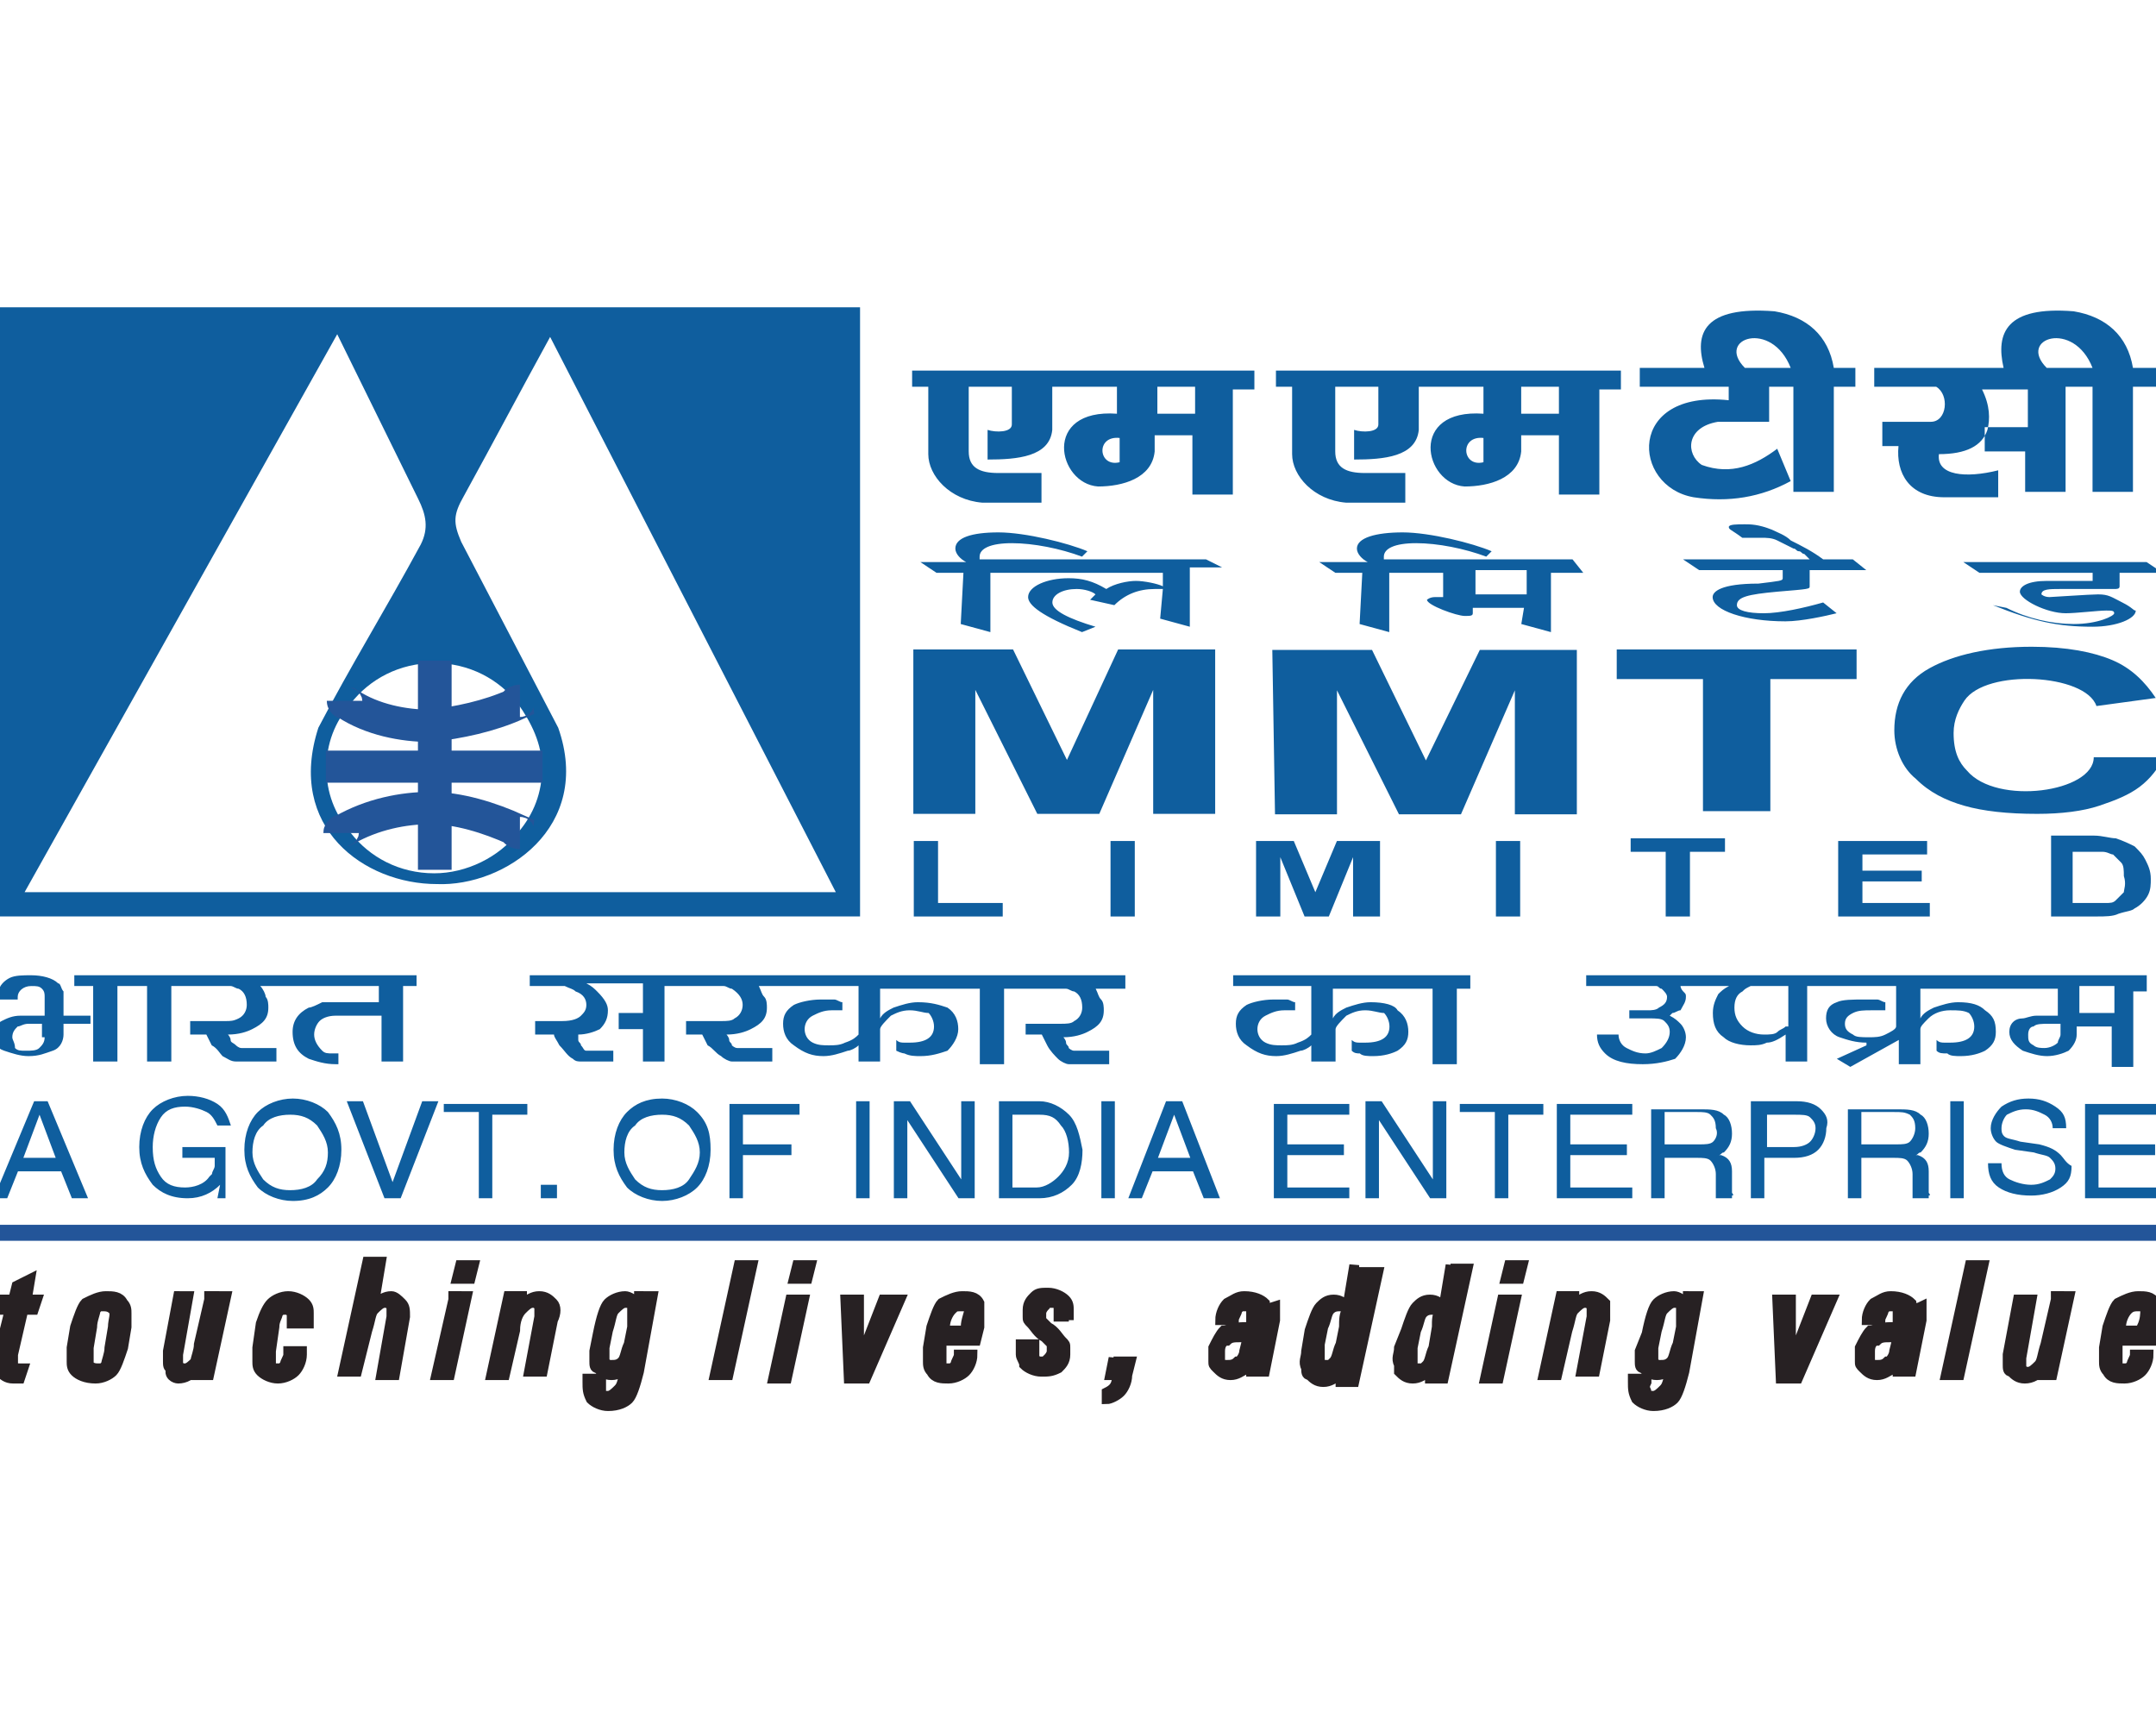
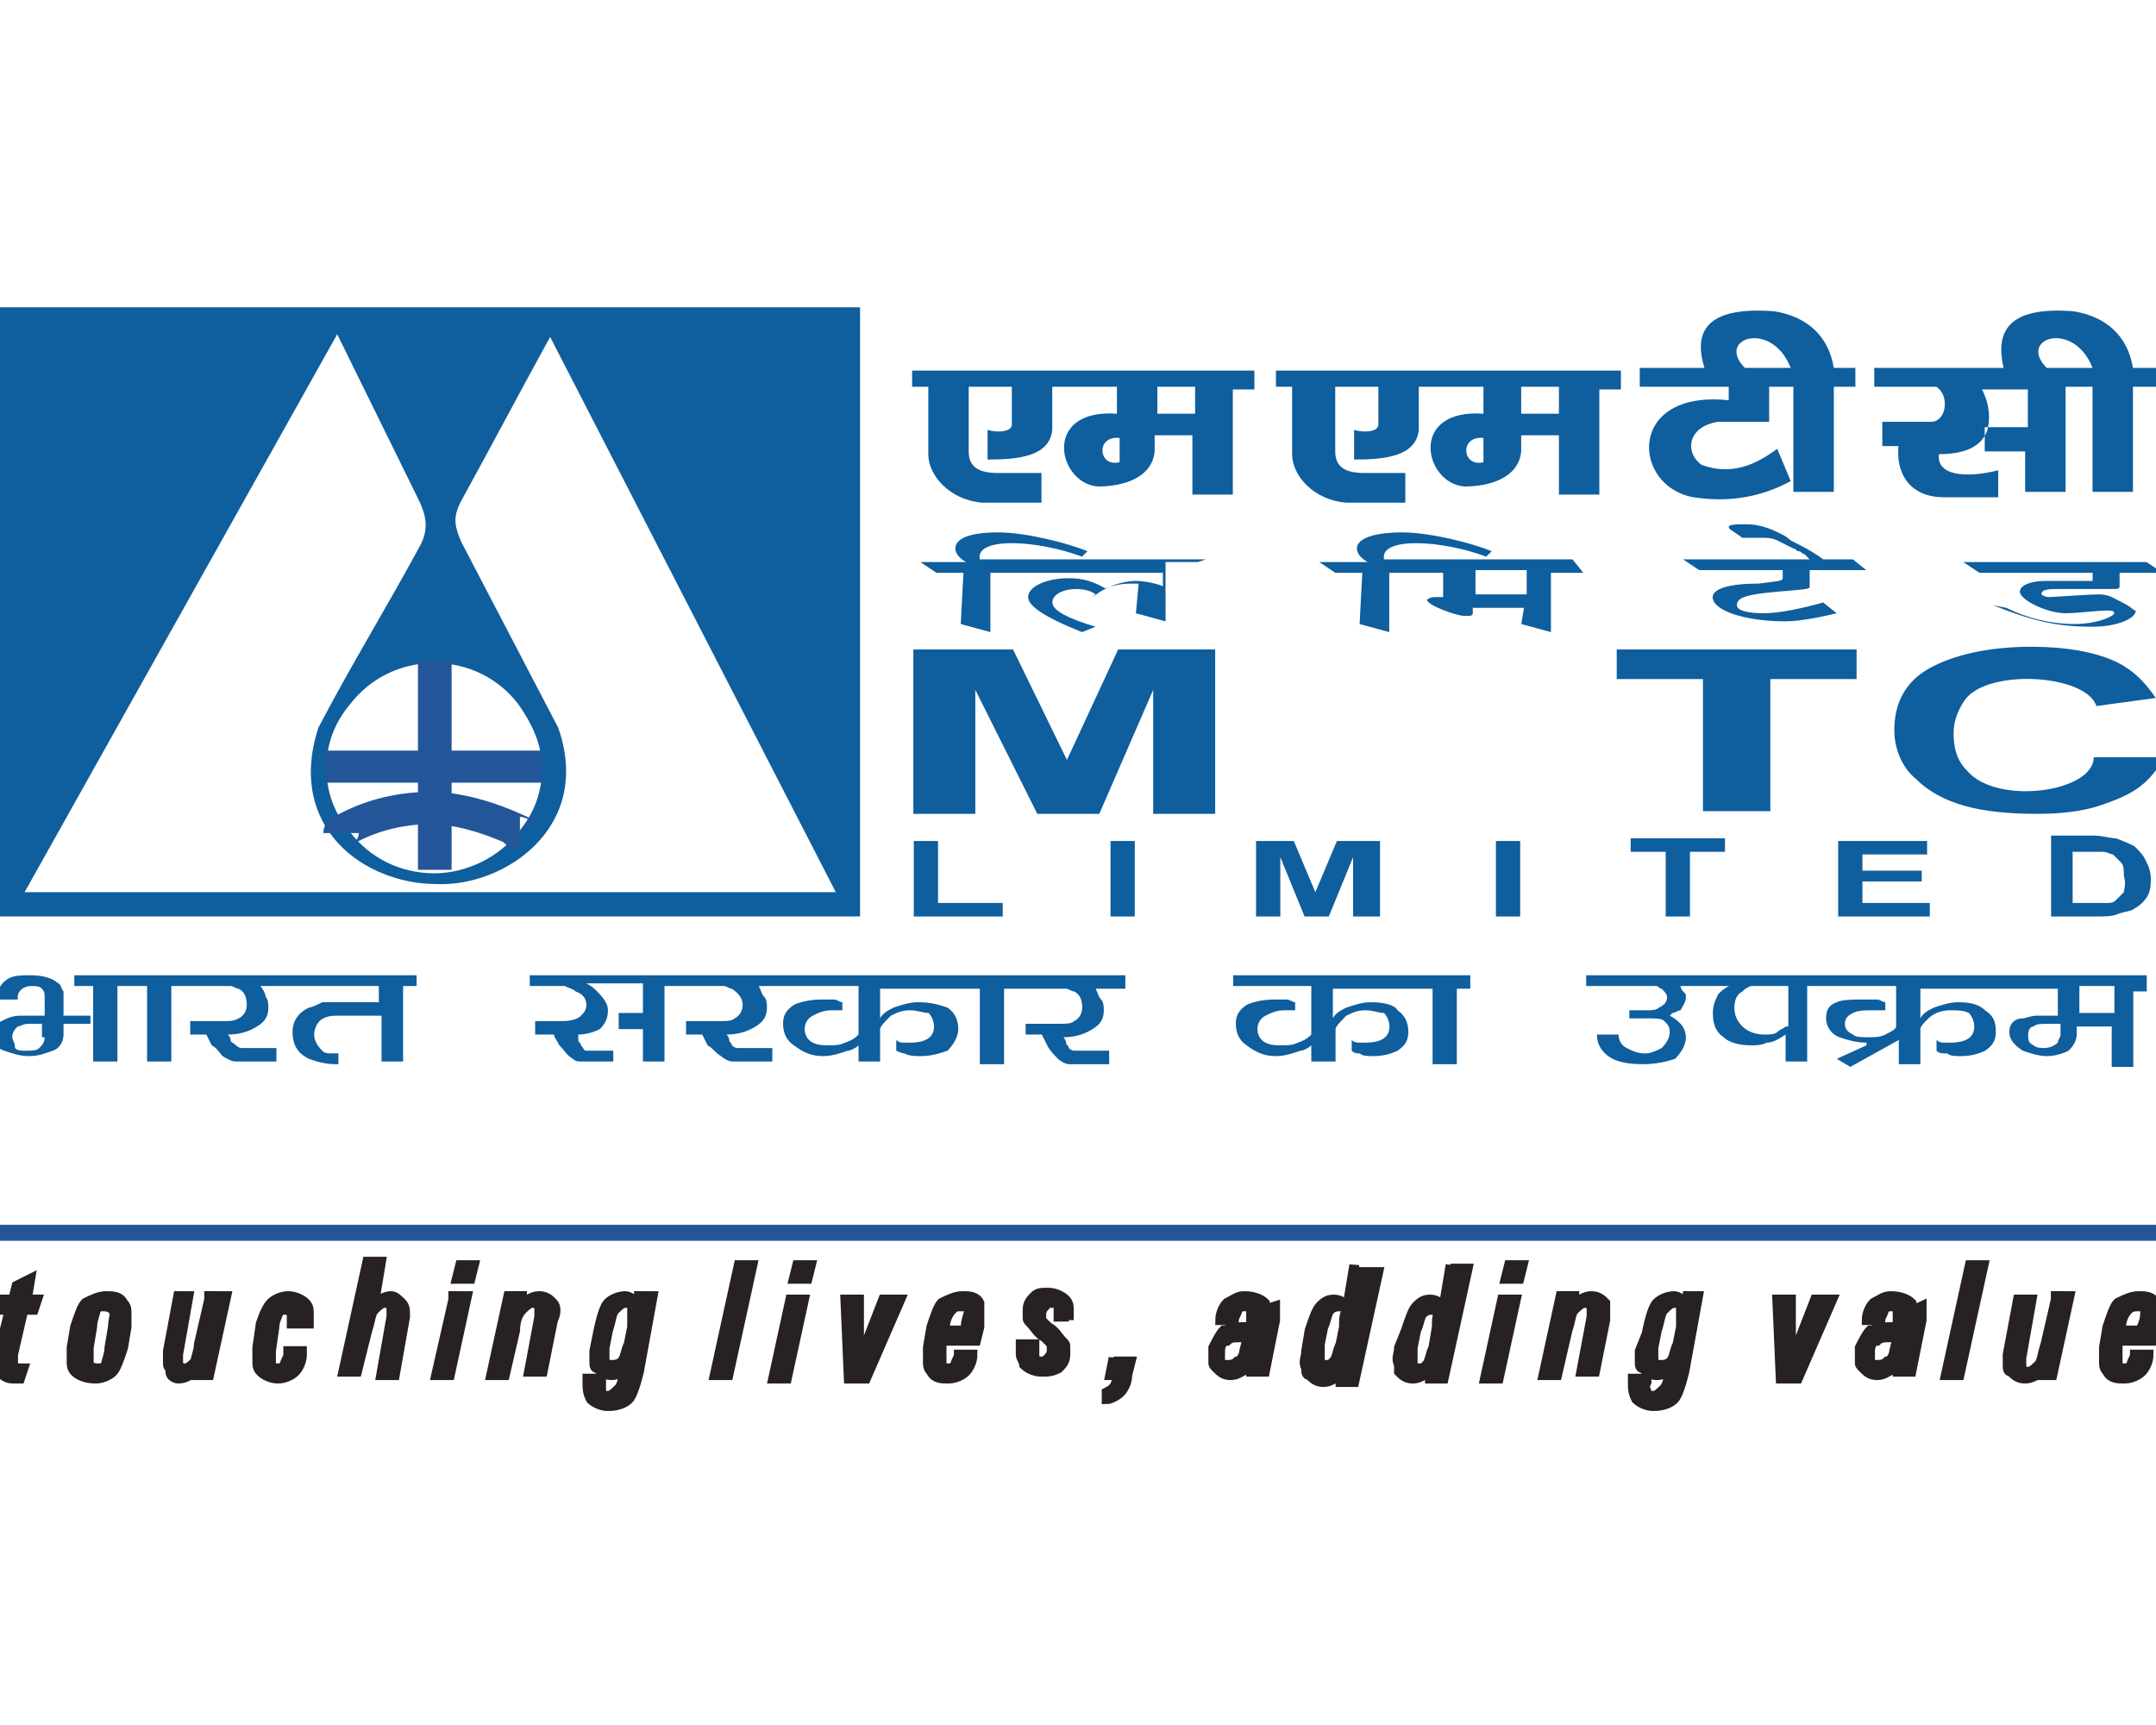
<svg xmlns="http://www.w3.org/2000/svg" version="1.1" id="Layer_1" x="0px" y="0px" width="100px" height="80px" viewBox="0 0 100 80" style="enable-background:new 0 0 100 80;" xml:space="preserve">
  <style type="text/css">
	.st0{fill-rule:evenodd;clip-rule:evenodd;fill:#0F5E9E;}
	.st1{fill:#0F5E9E;}
	.st2{fill:none;stroke:#235599;stroke-width:0.465;stroke-miterlimit:2.613;}
	.st3{fill:none;stroke:#235599;stroke-width:0.979;stroke-miterlimit:2.613;}
	.st4{fill:none;stroke:#235599;stroke-width:1.033;stroke-miterlimit:2.613;}
	.st5{fill:none;stroke:#235599;stroke-width:0.971;stroke-miterlimit:2.613;}
	.st6{fill:#272123;stroke:#272123;stroke-width:0.284;stroke-miterlimit:4.168;}
</style>
  <g id="g10" transform="matrix(1.25,0,0,-1.25,-1.395,89.518)">
    <g id="g12" transform="translate(0,774)">
	</g>
    <g id="g84" transform="translate(-0.093,774)">
	</g>
    <g id="g506" transform="translate(98.506,242.899)">
	</g>
    <g id="g532" transform="translate(198.508,388.943)">
	</g>
    <g id="g562" transform="translate(236.133,402.062)">
	</g>
    <g id="g592" transform="translate(81.289,288.226)">
	</g>
    <g id="g618" transform="translate(203.707,449.836)">
	</g>
    <g id="g644" transform="translate(251.593,471.141)">
	</g>
    <g id="g670" transform="translate(305.805,491.497)">
	</g>
    <g id="g696" transform="translate(67.41,325.794)">
	</g>
    <g id="g722" transform="translate(207.408,502.287)">
	</g>
    <g id="g748" transform="translate(263.946,532.799)">
	</g>
    <g id="g774" transform="translate(327.065,560.32)">
	</g>
    <g id="g834" transform="translate(374.628,525.321)">
	</g>
    <g id="g956" transform="translate(7.673,25.431)">
      <path id="path958" class="st0" d="M-3.8,10V9.6h0.7l0-2.8h0.9v2.8l0.4,0v0h0.7l0-2.8h0.9v2.8l0.5,0H2c0.1,0,0.2-0.1,0.3-0.1    c0.2-0.1,0.3-0.3,0.3-0.6c0-0.2-0.1-0.4-0.3-0.5C2.1,8.3,2,8.3,1.8,8.3H0.5V7.8l0.6,0c0,0,0.1-0.2,0.2-0.4C1.5,7.3,1.6,7.1,1.7,7    C1.9,6.9,2,6.8,2.2,6.8c0.1,0,0.2,0,0.3,0h1.2v0.5h-1c-0.1,0-0.2,0-0.3,0c-0.1,0-0.2,0.1-0.2,0.1C2.1,7.5,2,7.5,2,7.6    c0,0.1-0.1,0.2-0.1,0.2c0.4,0,0.7,0.1,0.9,0.2c0.4,0.2,0.6,0.4,0.6,0.8c0,0.1,0,0.3-0.1,0.4C3.3,9.3,3.2,9.5,3.1,9.6l0.9,0v0h3.5    l0-0.6H5.4C5.2,8.9,5,8.8,4.9,8.8C4.5,8.6,4.3,8.3,4.3,7.9c0-0.5,0.2-0.8,0.6-1c0.3-0.1,0.6-0.2,1-0.2l0.1,0v0.4H5.8    c-0.2,0-0.3,0-0.4,0.1C5.2,7.4,5.1,7.6,5.1,7.8c0,0.2,0.1,0.4,0.2,0.5c0.1,0.1,0.3,0.2,0.6,0.2h1.7l0-1.7h0.8v2.8l0.5,0V10H-3.8z     M35.2,10H13.1V9.6h1.3c0.2-0.1,0.3-0.1,0.4-0.2c0.3-0.1,0.4-0.3,0.4-0.5c0-0.2-0.1-0.3-0.2-0.4c-0.1-0.1-0.3-0.2-0.7-0.2h-1V7.8    l0.7,0c0-0.1,0.1-0.2,0.2-0.4c0.2-0.2,0.3-0.4,0.5-0.5c0.1-0.1,0.2-0.1,0.3-0.1c0.1,0,0.2,0,0.3,0h0.9v0.4h-0.8    c-0.1,0-0.1,0-0.2,0c-0.1,0-0.1,0.1-0.2,0.2c0,0.1-0.1,0.1-0.1,0.2c0,0.1,0,0.2,0,0.2c0.3,0,0.6,0.1,0.8,0.2    C15.9,8.2,16,8.4,16,8.7c0,0.2-0.1,0.4-0.4,0.7c-0.1,0.1-0.2,0.2-0.4,0.3h2.1l0-1.1h-0.9V8h0.9l0-1.2h0.8v2.8l0.4,0v0h1.8    c0.1,0,0.2-0.1,0.3-0.1C20.9,9.3,21,9.1,21,8.9c0-0.2-0.1-0.4-0.3-0.5c-0.1-0.1-0.3-0.1-0.5-0.1h-1.3V7.8l0.6,0    c0,0,0.1-0.2,0.2-0.4C19.9,7.3,20,7.1,20.2,7c0.1-0.1,0.3-0.2,0.4-0.2c0.1,0,0.2,0,0.3,0h1.2v0.5h-1c-0.1,0-0.2,0-0.3,0    c-0.1,0-0.2,0.1-0.2,0.1c0,0.1-0.1,0.1-0.1,0.2c0,0.1-0.1,0.2-0.1,0.2c0.4,0,0.7,0.1,0.9,0.2c0.4,0.2,0.6,0.4,0.6,0.8    c0,0.1,0,0.3-0.1,0.4c-0.1,0.1-0.1,0.2-0.2,0.4l0.8,0v0l2.9,0V7.8c-0.1-0.1-0.2-0.2-0.5-0.3c-0.2-0.1-0.4-0.1-0.6-0.1    c-0.2,0-0.4,0-0.6,0.1c-0.2,0.1-0.3,0.3-0.3,0.5c0,0.2,0.1,0.4,0.3,0.5c0.2,0.1,0.4,0.2,0.7,0.2c0.1,0,0.2,0,0.2,0    c0.1,0,0.1,0,0.2,0v0.3c-0.1,0-0.2,0.1-0.3,0.1c-0.2,0-0.3,0-0.5,0c-0.4,0-0.8-0.1-1-0.2c-0.3-0.2-0.4-0.4-0.4-0.7    c0-0.3,0.1-0.6,0.4-0.8C23.3,7.1,23.6,7,24,7c0.3,0,0.6,0.1,0.9,0.2c0.1,0,0.3,0.1,0.4,0.2V6.8h0.8V8c0,0.1,0.2,0.3,0.4,0.5    c0.2,0.1,0.4,0.2,0.7,0.2c0.3,0,0.5-0.1,0.7-0.1c0.1-0.1,0.2-0.3,0.2-0.5c0-0.4-0.3-0.6-0.9-0.6c-0.1,0-0.1,0-0.2,0    c-0.1,0-0.2,0-0.3,0.1V7.2C26.9,7.1,27,7.1,27,7.1C27.2,7,27.4,7,27.6,7c0.4,0,0.7,0.1,1,0.2C28.8,7.4,29,7.7,29,8    c0,0.3-0.1,0.6-0.4,0.8C28.3,8.9,28,9,27.5,9c-0.3,0-0.6-0.1-0.9-0.2c-0.2-0.1-0.4-0.2-0.5-0.4v1.1l3,0v0h0.7l0-2.8h0.9v2.8l0.5,0    H33c0.1,0,0.2-0.1,0.3-0.1c0.2-0.1,0.3-0.3,0.3-0.6c0-0.2-0.1-0.4-0.3-0.5c-0.1-0.1-0.3-0.1-0.5-0.1h-1.3V7.8l0.6,0    c0,0,0.1-0.2,0.2-0.4c0.1-0.2,0.3-0.4,0.4-0.5c0.1-0.1,0.3-0.2,0.4-0.2c0.1,0,0.2,0,0.3,0h1.2v0.5h-1c-0.1,0-0.2,0-0.3,0    c-0.1,0-0.2,0.1-0.2,0.1c0,0.1-0.1,0.1-0.1,0.2c0,0.1-0.1,0.2-0.1,0.2c0.4,0,0.7,0.1,0.9,0.2c0.4,0.2,0.6,0.4,0.6,0.8    c0,0.1,0,0.3-0.1,0.4c-0.1,0.1-0.1,0.2-0.2,0.4l1.1,0V10z M39.2,10V9.6l2.9,0V7.8c-0.1-0.1-0.2-0.2-0.5-0.3    c-0.2-0.1-0.4-0.1-0.6-0.1c-0.2,0-0.4,0-0.6,0.1c-0.2,0.1-0.3,0.3-0.3,0.5c0,0.2,0.1,0.4,0.3,0.5c0.2,0.1,0.4,0.2,0.7,0.2    c0.1,0,0.2,0,0.2,0c0.1,0,0.1,0,0.2,0v0.3c-0.1,0-0.2,0.1-0.3,0.1c-0.2,0-0.3,0-0.5,0c-0.4,0-0.8-0.1-1-0.2    c-0.3-0.2-0.4-0.4-0.4-0.7c0-0.3,0.1-0.6,0.4-0.8C40.1,7.1,40.4,7,40.8,7c0.3,0,0.6,0.1,0.9,0.2c0.1,0,0.3,0.1,0.4,0.2V6.8H43V8    c0,0.1,0.2,0.3,0.4,0.5c0.2,0.1,0.4,0.2,0.7,0.2c0.3,0,0.5-0.1,0.7-0.1c0.1-0.1,0.2-0.3,0.2-0.5c0-0.4-0.3-0.6-0.9-0.6    c-0.1,0-0.1,0-0.2,0c-0.1,0-0.2,0-0.3,0.1V7.2c0.1-0.1,0.2-0.1,0.3-0.1C44,7,44.2,7,44.4,7c0.4,0,0.7,0.1,0.9,0.2    c0.3,0.2,0.4,0.4,0.4,0.7c0,0.3-0.1,0.6-0.4,0.8C45.2,8.9,44.8,9,44.3,9c-0.3,0-0.6-0.1-0.9-0.2c-0.2-0.1-0.4-0.2-0.5-0.4v1.1l3,0    v0h0.7l0-2.8h0.9v2.8l0.5,0V10H39.2z M52.3,10V9.6h2.6c0.1,0,0.1-0.1,0.2-0.1c0.1-0.1,0.2-0.2,0.2-0.3c0-0.2-0.1-0.3-0.3-0.4    c-0.1-0.1-0.3-0.1-0.4-0.1h-0.7V8.4h0.7c0.3,0,0.5,0,0.6-0.1c0.1-0.1,0.2-0.2,0.2-0.4c0-0.2-0.1-0.4-0.3-0.6    c-0.2-0.1-0.4-0.2-0.6-0.2c-0.3,0-0.5,0.1-0.7,0.2c-0.2,0.1-0.3,0.3-0.3,0.5h-0.8c0-0.3,0.1-0.5,0.3-0.7c0.3-0.3,0.8-0.4,1.4-0.4    c0.5,0,0.9,0.1,1.2,0.2C55.8,7.1,56,7.4,56,7.7c0,0.2-0.1,0.4-0.2,0.5c-0.1,0.1-0.2,0.2-0.4,0.3l0.1,0.1c0.1,0,0.2,0.1,0.3,0.1    C55.9,8.9,56,9,56,9.2c0,0.1,0,0.1-0.1,0.2c0,0-0.1,0.1-0.1,0.2l0.9,0v0h0.9c-0.2-0.1-0.3-0.2-0.4-0.3C57.1,9.1,57,8.9,57,8.6    c0-0.4,0.1-0.7,0.4-0.9c0.2-0.2,0.6-0.3,1-0.3c0.2,0,0.4,0,0.6,0.1c0.2,0,0.4,0.1,0.7,0.3v-1h0.8v2.8l0.4,0v0l2.9,0V8.1    c0-0.1-0.2-0.2-0.4-0.3c-0.2-0.1-0.4-0.1-0.6-0.1c-0.3,0-0.5,0-0.6,0.1c-0.2,0.1-0.3,0.2-0.3,0.4c0,0.2,0.1,0.3,0.3,0.4    s0.4,0.1,0.7,0.1c0.1,0,0.2,0,0.3,0c0.1,0,0.1,0,0.2,0V9c-0.1,0-0.2,0.1-0.3,0.1c-0.2,0-0.3,0-0.5,0c-0.4,0-0.8,0-1-0.1    c-0.3-0.1-0.4-0.3-0.4-0.6c0-0.3,0.2-0.6,0.5-0.7c0.3-0.1,0.6-0.2,1-0.2l0-0.1l-1.1-0.5l0.5-0.3l1.8,1V6.7h0.8V8    c0,0.1,0.1,0.2,0.3,0.4c0.2,0.2,0.5,0.3,0.8,0.3c0.3,0,0.5,0,0.7-0.1c0.1-0.1,0.2-0.3,0.2-0.5c0-0.4-0.3-0.6-0.9-0.6    c0,0-0.1,0-0.2,0c-0.1,0-0.2,0-0.3,0.1V7.2c0.1-0.1,0.2-0.1,0.4-0.1C65.8,7,66,7,66.2,7c0.4,0,0.7,0.1,0.9,0.2    c0.3,0.2,0.4,0.4,0.4,0.7c0,0.4-0.1,0.6-0.4,0.8C66.9,8.9,66.6,9,66.1,9c-0.3,0-0.6-0.1-0.9-0.2c-0.2-0.1-0.4-0.2-0.5-0.4v1.1    l3.2,0h1.9l0-1H69c-0.2,0-0.4-0.1-0.5-0.1C68.2,8.4,68,8.2,68,7.9c0-0.3,0.2-0.5,0.5-0.7c0.3-0.1,0.6-0.2,0.9-0.2    c0.3,0,0.6,0.1,0.8,0.2c0.2,0.2,0.3,0.4,0.3,0.6l0,0.3h1.3l0-1.5h0.8v2.8l0.5,0V10H52.3z M59.7,8.1C59.6,8,59.5,8,59.4,7.9    c-0.1-0.1-0.3-0.1-0.5-0.1c-0.3,0-0.6,0.1-0.8,0.3c-0.2,0.2-0.3,0.4-0.3,0.7c0,0.3,0.1,0.5,0.3,0.6c0.1,0.1,0.1,0.1,0.3,0.2h1.4    V8.1z M69.8,7.5c-0.1-0.1-0.3-0.2-0.5-0.2c-0.1,0-0.3,0-0.4,0.1c-0.2,0.1-0.2,0.2-0.2,0.4c0,0.2,0.1,0.3,0.2,0.3    c0.1,0.1,0.3,0.1,0.6,0.1h0.4l0-0.4C69.9,7.7,69.8,7.6,69.8,7.5z M70.6,8.6v1h1.3l0-1L70.6,8.6z M-4.2,8.5v0.9    c-0.1,0.1-0.1,0.3-0.2,0.3c-0.2,0.2-0.6,0.3-1,0.3c-0.3,0-0.6,0-0.8-0.1c-0.2-0.1-0.4-0.3-0.4-0.5c0,0,0-0.1,0-0.2c0,0,0,0,0-0.1    h0.7c0,0.1,0,0.1,0,0.1c0,0.2,0.2,0.4,0.5,0.4c0.2,0,0.3,0,0.4-0.1c0.1-0.1,0.1-0.2,0.1-0.3V8.5h-0.9c-0.3,0-0.5-0.1-0.7-0.2    C-6.7,8.2-6.8,8-6.8,7.8c0-0.3,0.1-0.5,0.4-0.6C-6.1,7.1-5.8,7-5.5,7c0.4,0,0.6,0.1,0.9,0.2c0.3,0.1,0.4,0.4,0.4,0.6v0.4l1,0v0.3    H-4.2z M-4.9,7.7c0-0.2-0.1-0.3-0.2-0.4c-0.1-0.1-0.3-0.1-0.5-0.1c-0.2,0-0.3,0-0.4,0.1C-6,7.5-6.1,7.6-6.1,7.7    c0,0.2,0.1,0.3,0.2,0.4c0.1,0,0.2,0.1,0.4,0.1h0.5V7.7z" />
    </g>
    <g id="g960" transform="translate(1.383,14.157)">
-       <path id="path962" class="st1" d="M77.6,13.4v1.2h2.1v0.4h-2.1v1.1h2.3v0.4h-2.8V13h2.8v0.4H77.6z M76.2,14.6    c-0.2,0.2-0.4,0.3-0.8,0.4l-0.7,0.1c-0.3,0.1-0.5,0.1-0.6,0.2C74,15.4,74,15.5,74,15.6c0,0.2,0.1,0.4,0.2,0.5    c0.2,0.1,0.4,0.2,0.7,0.2c0.3,0,0.5-0.1,0.7-0.2s0.3-0.3,0.3-0.5h0.5c0,0.4-0.1,0.6-0.4,0.8c-0.3,0.2-0.6,0.3-1,0.3    c-0.4,0-0.7-0.1-1-0.3c-0.2-0.2-0.4-0.5-0.4-0.8c0-0.2,0.1-0.4,0.2-0.5c0.1-0.1,0.4-0.2,0.7-0.3l0.7-0.1c0.3-0.1,0.5-0.1,0.6-0.2    c0.1-0.1,0.2-0.2,0.2-0.4c0-0.2-0.1-0.3-0.2-0.4c-0.2-0.1-0.4-0.2-0.7-0.2c-0.3,0-0.6,0.1-0.8,0.2c-0.2,0.1-0.3,0.3-0.3,0.6h-0.5    v0c0-0.4,0.1-0.7,0.4-0.9c0.3-0.2,0.7-0.3,1.2-0.3c0.4,0,0.8,0.1,1.1,0.3c0.3,0.2,0.4,0.4,0.4,0.8C76.4,14.3,76.3,14.5,76.2,14.6z     M72.1,16.6V13h0.5v3.6H72.1z M71.3,13.2c0,0,0,0.1,0,0.2l0,0.6c0,0.3-0.1,0.5-0.4,0.6l-0.1,0c0.1,0,0.1,0.1,0.2,0.1    c0.2,0.2,0.3,0.4,0.3,0.7c0,0.3-0.1,0.6-0.3,0.7c-0.2,0.2-0.5,0.2-0.9,0.2h-1.8V13h0.5v1.5H70c0.2,0,0.4,0,0.5-0.1    c0.1-0.1,0.2-0.3,0.2-0.5l0-0.3c0-0.1,0-0.3,0-0.4c0-0.1,0-0.2,0-0.2h0.6v0.1C71.4,13.1,71.3,13.2,71.3,13.2z M70.6,15.1    C70.5,15,70.3,15,70.1,15h-1.3v1.2h1.2c0.3,0,0.4,0,0.6-0.1c0.1-0.1,0.2-0.2,0.2-0.5C70.8,15.4,70.7,15.2,70.6,15.1z M67.3,16.3    c-0.2,0.2-0.5,0.3-0.9,0.3h-1.7V13h0.5v1.5c0.3,0,0.7,0,1.1,0c0.4,0,0.7,0.1,0.9,0.3c0.2,0.2,0.3,0.5,0.3,0.8    C67.6,15.9,67.5,16.1,67.3,16.3z M66.9,15.1c-0.1-0.1-0.3-0.2-0.6-0.2h-1v1.2h1c0.3,0,0.5,0,0.6-0.1c0.1-0.1,0.2-0.2,0.2-0.4    C67.1,15.4,67,15.2,66.9,15.1z M64,13.2c0,0,0,0.1,0,0.2l0,0.6c0,0.3-0.1,0.5-0.4,0.6l-0.1,0c0.1,0,0.1,0.1,0.2,0.1    c0.2,0.2,0.3,0.4,0.3,0.7c0,0.3-0.1,0.6-0.3,0.7c-0.2,0.2-0.5,0.2-0.9,0.2H61V13h0.5v1.5h1.2c0.2,0,0.4,0,0.5-0.1    c0.1-0.1,0.2-0.3,0.2-0.5l0-0.3c0-0.1,0-0.3,0-0.4c0-0.1,0-0.2,0-0.2h0.6v0.1C64.1,13.1,64,13.2,64,13.2z M63.3,15.1    C63.2,15,63,15,62.8,15h-1.3v1.2h1.2c0.2,0,0.4,0,0.5-0.1c0.1-0.1,0.2-0.2,0.2-0.5C63.5,15.4,63.4,15.2,63.3,15.1z M58,13.4v1.2    h2.1v0.4H58v1.1h2.3v0.4h-2.8V13h2.8v0.4H58z M53.9,16.6v-0.4h1.3V13h0.5v3.1H57v0.4H53.9z M52.9,16.6v-2.9L51,16.6h-0.6V13h0.5    v2.9l1.9-2.9h0.6v3.6H52.9z M47.5,13.4v1.2h2.1v0.4h-2.1v1.1h2.3v0.4H47V13h2.8v0.4H47.5z M43.6,16.6H43L41.6,13h0.5l0.4,1h1.5    l0.4-1H45L43.6,16.6z M42.7,14.5l0.6,1.6l0.6-1.6H42.7z M40.6,16.6V13h0.5v3.6H40.6z M39.4,16.1c-0.3,0.3-0.7,0.5-1.1,0.5h-1.5V13    h1.5c0.5,0,0.9,0.2,1.2,0.5c0.3,0.3,0.4,0.8,0.4,1.3C39.8,15.3,39.7,15.8,39.4,16.1z M39,13.8c-0.2-0.2-0.5-0.4-0.8-0.4h-0.9v2.7    h1c0.4,0,0.6-0.1,0.8-0.4c0.2-0.2,0.3-0.6,0.3-1S39.2,14,39,13.8z M35.4,16.6v-2.9l-1.9,2.9h-0.6V13h0.5v2.9l1.9-2.9h0.6v3.6H35.4    z M31.5,16.6V13H32v3.6H31.5z M29.4,16.1v0.4h-2.6V13h0.5v1.6h1.8v0.4h-1.8v1.1H29.4z M25.6,16.2c-0.3,0.3-0.8,0.5-1.3,0.5    c-0.6,0-1-0.2-1.3-0.5c-0.3-0.3-0.5-0.8-0.5-1.4c0-0.6,0.2-1,0.5-1.4c0.3-0.3,0.8-0.5,1.3-0.5c0.5,0,1,0.2,1.3,0.5    c0.3,0.3,0.5,0.8,0.5,1.4C26.1,15.4,26,15.8,25.6,16.2z M25.3,13.7c-0.2-0.3-0.6-0.4-1-0.4c-0.4,0-0.7,0.1-1,0.4    c-0.2,0.3-0.4,0.6-0.4,1s0.1,0.8,0.4,1c0.2,0.3,0.6,0.4,1,0.4c0.4,0,0.7-0.1,1-0.4c0.2-0.3,0.4-0.6,0.4-1S25.5,14,25.3,13.7z     M19.8,13.5V13h0.6v0.5H19.8z M16.2,16.6v-0.4h1.3V13H18v3.1h1.3v0.4H16.2z M15.4,16.6l-1.1-3h0l-1.1,3h-0.6l1.4-3.6h0.6l1.4,3.6    H15.4z M11.9,16.2c-0.3,0.3-0.8,0.5-1.3,0.5c-0.5,0-1-0.2-1.3-0.5c-0.3-0.3-0.5-0.8-0.5-1.4c0-0.6,0.2-1,0.5-1.4    c0.3-0.3,0.8-0.5,1.3-0.5c0.6,0,1,0.2,1.3,0.5c0.3,0.3,0.5,0.8,0.5,1.4C12.4,15.4,12.2,15.8,11.9,16.2z M11.5,13.7    c-0.2-0.3-0.6-0.4-1-0.4c-0.4,0-0.7,0.1-1,0.4c-0.2,0.3-0.4,0.6-0.4,1s0.1,0.8,0.4,1c0.2,0.3,0.6,0.4,1,0.4c0.4,0,0.7-0.1,1-0.4    c0.2-0.3,0.4-0.6,0.4-1S11.8,14,11.5,13.7z M6.5,14.9v-0.4h1.2v0c0-0.1,0-0.2,0-0.3c0-0.1-0.1-0.2-0.1-0.3c0,0-0.1-0.1-0.1-0.1    c-0.2-0.3-0.6-0.4-0.9-0.4c-0.4,0-0.7,0.1-0.9,0.4c-0.2,0.3-0.3,0.6-0.3,1.1c0,0.4,0.1,0.8,0.3,1.1c0.2,0.3,0.5,0.4,0.9,0.4    c0.3,0,0.6-0.1,0.8-0.2c0.2-0.1,0.3-0.3,0.4-0.5h0.5c-0.1,0.3-0.2,0.6-0.5,0.8c-0.3,0.2-0.7,0.3-1.1,0.3c-0.5,0-1-0.2-1.3-0.5    c-0.3-0.3-0.5-0.8-0.5-1.4c0-0.6,0.2-1,0.5-1.4c0.3-0.3,0.7-0.5,1.3-0.5c0.5,0,0.9,0.2,1.2,0.5l0,0L7.8,13h0.3v1.9H6.5z M1.5,16.6    H1L-0.5,13h0.5l0.4,1H2l0.4-1h0.6L1.5,16.6z M0.6,14.5l0.6,1.6l0.6-1.6H0.6z" />
-     </g>
+       </g>
    <g id="g964" transform="matrix(1.263,0,0,1.276,-340.599,-34.743)">
      <g id="g966" transform="translate(270.726,36.607)">
        <path id="path968" class="st2" d="M-0.4,10.9h63.6" />
      </g>
    </g>
    <g id="g970" transform="translate(1.429,71.614)">
      <path class="st0" d="M-0.5-11.5V-34h32.1v22.6H-0.5z M0.6-33.1l11.6,20.7l3-6.1c0.3-0.6,0.4-1.1,0.1-1.7c-1.3-2.4-2.6-4.5-3.8-6.8    c-1.2-3.7,1.7-5.8,4.4-5.8c2.5-0.1,5.8,2.1,4.5,5.8l-3.6,6.9c-0.3,0.7-0.3,1,0.1,1.7c1.1,2,2.1,3.9,3.2,5.9l10.6-20.6H0.6z     M15.8-24.6c1.3,0,2.4-0.6,3.1-1.5c0.5-0.7,0.9-1.5,0.9-2.4c0-0.9-0.3-1.7-0.9-2.4c-0.7-0.9-1.9-1.5-3.1-1.5    c-1.3,0-2.4,0.6-3.1,1.5c-0.6,0.7-0.9,1.5-0.9,2.4c0,0.9,0.3,1.7,0.9,2.4C13.4-25.2,14.5-24.6,15.8-24.6z" />
    </g>
    <g id="g982" transform="matrix(0,-1.212,1.276,0,-340.599,-34.743)">
      <g id="g984" transform="translate(-68.928,290.245)">
        <polyline class="st3" points="1.4,-9.8 1.5,-9.8 3.3,-9.8 4.6,-9.8 6,-9.8 7.8,-9.8 7.8,-9.8    " />
      </g>
    </g>
    <g id="g988" transform="matrix(0,-1.161,1.276,0,-340.599,-34.743)">
      <g id="g990" transform="translate(-62.487,294.721)">
        <path class="st4" d="M-2.5-11.8c0,0,0-0.1-0.1-0.1c-0.4-0.8-0.7-1.7-0.7-2.5c0-0.8,0.2-1.7,0.7-2.5c0,0,0-0.1,0.1-0.1" />
      </g>
    </g>
    <g id="g994" transform="matrix(0,-1.225,1.276,0,-340.599,-34.743)">
      <g id="g996" transform="translate(-62.703,284.778)">
        <polyline class="st5" points="-0.9,-7.5 -0.9,-4.4 -0.9,-1.2 -0.9,-1.2    " />
      </g>
    </g>
    <g id="g1000" transform="matrix(0,-1.161,1.276,0,-340.599,-34.743)">
      <g id="g1002" transform="translate(-69.813,294.721)">
-         <path class="st4" d="M0.6-11.8c0,0,0-0.1,0.1-0.1c0.4-0.8,0.6-1.7,0.7-2.5c0-0.8-0.2-1.7-0.7-2.4c0,0,0-0.1-0.1-0.1" />
-       </g>
+         </g>
    </g>
    <g id="g1006" transform="translate(62.065,54.762)">
-       <path id="path1008" class="st0" d="M17.8-5.5c-0.4,0.2-0.5,0.3-0.9,0.3c-0.3,0-1.7-0.1-1.8-0.1c-0.2,0-0.3,0.1-0.3,0.1    c0,0.2,0.3,0.2,0.7,0.2h2c0.1,0,0.2,0,0.2,0.1v0.5h1.6l-0.6,0.4h-6.8l0.6-0.4h4.2v-0.3h-1.7c-0.7,0-1-0.2-1-0.4    c0-0.3,1-0.8,1.7-0.8c0.4,0,1.2,0.1,1.5,0.1c0.2,0,0.3,0,0.3-0.1c0-0.1-0.6-0.4-1.5-0.4c-0.8,0-1.7,0.2-2.5,0.6L13-5.6    c1.5-0.6,2.4-0.8,3.7-0.8c0.9,0,1.6,0.3,1.6,0.6C18.2-5.8,18.2-5.7,17.8-5.5z M-2.6-3.9h-7c0,0,0,0.1,0,0.1c0,0.3,0.4,0.5,1.2,0.5    c0.8,0,1.8-0.2,2.6-0.5l0.2,0.2c-0.7,0.3-2.3,0.7-3.3,0.7c-1,0-1.7-0.2-1.7-0.6c0-0.2,0.2-0.4,0.4-0.5H-12l0.6-0.4h1l-0.1-1.9    l1.1-0.3v2.2h2v-0.9h-0.3c-0.2,0-0.3-0.1-0.3-0.1c0-0.2,1.1-0.6,1.4-0.6c0.2,0,0.3,0,0.3,0.1v0.2h1.9l-0.1-0.6l1.1-0.3v2.2h1.2    L-2.6-3.9z M-4.3-5.2h-1.9v0.9h1.9V-5.2z M4.5-5.9c-0.6,0-1,0.1-1,0.3c0,0.3,0.4,0.4,1.5,0.5C6.2-5,6.2-5,6.2-4.9v0.6h2.1L7.8-3.9    H6.7C6.3-3.6,5.9-3.4,5.5-3.2C5.3-3,5-2.9,4.8-2.8C4.3-2.6,4-2.6,3.8-2.6c-0.3,0-0.6,0-0.6-0.1c0-0.1,0.1-0.1,0.5-0.4    c0.2,0,0.5,0,0.7,0c0.2,0,0.4,0,0.6-0.1c0.2-0.1,0.4-0.2,0.6-0.3c0.1,0,0.1-0.1,0.2-0.1c0.1,0,0.1-0.1,0.2-0.1    C6-3.7,6.1-3.8,6.2-3.9H1.5l0.6-0.4h3.1v-0.3c0-0.1-0.1-0.1-0.9-0.2C2.9-4.8,2.6-5.1,2.6-5.3c0-0.5,1.2-0.9,2.7-0.9    c0.6,0,1.5,0.2,1.9,0.3L6.7-5.5C6-5.7,5.1-5.9,4.5-5.9z M-16.2-3.9h-8.4c0,0,0,0.1,0,0.1c0,0.3,0.4,0.5,1.2,0.5    c0.8,0,1.8-0.2,2.6-0.5l0.2,0.2c-0.7,0.3-2.3,0.7-3.3,0.7c-1,0-1.6-0.2-1.6-0.6c0-0.2,0.2-0.4,0.4-0.5h-1.7l0.6-0.4h1l-0.1-1.9    l1.1-0.3v2.2h6.4v-0.5c-0.2,0.1-0.7,0.2-1,0.2c-0.3,0-0.8-0.1-1.1-0.3c-0.5,0.3-0.9,0.4-1.4,0.4c-0.8,0-1.5-0.3-1.5-0.7    c0-0.3,0.5-0.7,2-1.3l0.5,0.2c-1,0.3-1.6,0.6-1.6,0.9c0,0.3,0.4,0.5,0.9,0.5c0.3,0,0.6-0.1,0.7-0.2c-0.1-0.1-0.2-0.2-0.2-0.2    l0.9-0.2c0.4,0.4,0.9,0.6,1.5,0.6c0.1,0,0.2,0,0.3,0l-0.1-1.1l1.1-0.3v2.2h1.2L-16.2-3.9z" />
+       <path id="path1008" class="st0" d="M17.8-5.5c-0.4,0.2-0.5,0.3-0.9,0.3c-0.3,0-1.7-0.1-1.8-0.1c-0.2,0-0.3,0.1-0.3,0.1    c0,0.2,0.3,0.2,0.7,0.2h2c0.1,0,0.2,0,0.2,0.1v0.5h1.6l-0.6,0.4h-6.8l0.6-0.4h4.2v-0.3h-1.7c-0.7,0-1-0.2-1-0.4    c0-0.3,1-0.8,1.7-0.8c0.4,0,1.2,0.1,1.5,0.1c0.2,0,0.3,0,0.3-0.1c0-0.1-0.6-0.4-1.5-0.4c-0.8,0-1.7,0.2-2.5,0.6L13-5.6    c1.5-0.6,2.4-0.8,3.7-0.8c0.9,0,1.6,0.3,1.6,0.6C18.2-5.8,18.2-5.7,17.8-5.5z M-2.6-3.9h-7c0,0,0,0.1,0,0.1c0,0.3,0.4,0.5,1.2,0.5    c0.8,0,1.8-0.2,2.6-0.5l0.2,0.2c-0.7,0.3-2.3,0.7-3.3,0.7c-1,0-1.7-0.2-1.7-0.6c0-0.2,0.2-0.4,0.4-0.5H-12l0.6-0.4h1l-0.1-1.9    l1.1-0.3v2.2h2v-0.9h-0.3c-0.2,0-0.3-0.1-0.3-0.1c0-0.2,1.1-0.6,1.4-0.6c0.2,0,0.3,0,0.3,0.1v0.2h1.9l-0.1-0.6l1.1-0.3v2.2h1.2    L-2.6-3.9z M-4.3-5.2h-1.9v0.9h1.9V-5.2z M4.5-5.9c-0.6,0-1,0.1-1,0.3c0,0.3,0.4,0.4,1.5,0.5C6.2-5,6.2-5,6.2-4.9v0.6h2.1L7.8-3.9    H6.7C6.3-3.6,5.9-3.4,5.5-3.2C5.3-3,5-2.9,4.8-2.8C4.3-2.6,4-2.6,3.8-2.6c-0.3,0-0.6,0-0.6-0.1c0-0.1,0.1-0.1,0.5-0.4    c0.2,0,0.5,0,0.7,0c0.2,0,0.4,0,0.6-0.1c0.2-0.1,0.4-0.2,0.6-0.3c0.1,0,0.1-0.1,0.2-0.1c0.1,0,0.1-0.1,0.2-0.1    C6-3.7,6.1-3.8,6.2-3.9H1.5l0.6-0.4h3.1v-0.3c0-0.1-0.1-0.1-0.9-0.2C2.9-4.8,2.6-5.1,2.6-5.3c0-0.5,1.2-0.9,2.7-0.9    c0.6,0,1.5,0.2,1.9,0.3L6.7-5.5C6-5.7,5.1-5.9,4.5-5.9z M-16.2-3.9h-8.4c0,0,0,0.1,0,0.1c0,0.3,0.4,0.5,1.2,0.5    c0.8,0,1.8-0.2,2.6-0.5l0.2,0.2c-0.7,0.3-2.3,0.7-3.3,0.7c-1,0-1.6-0.2-1.6-0.6c0-0.2,0.2-0.4,0.4-0.5h-1.7l0.6-0.4h1l-0.1-1.9    l1.1-0.3v2.2h6.4v-0.5c-0.2,0.1-0.7,0.2-1,0.2c-0.3,0-0.8-0.1-1.1-0.3c-0.5,0.3-0.9,0.4-1.4,0.4c-0.8,0-1.5-0.3-1.5-0.7    c0-0.3,0.5-0.7,2-1.3l0.5,0.2c-1,0.3-1.6,0.6-1.6,0.9c0,0.3,0.4,0.5,0.9,0.5c0.3,0,0.6-0.1,0.7-0.2c-0.1-0.1-0.2-0.2-0.2-0.2    c0.4,0.4,0.9,0.6,1.5,0.6c0.1,0,0.2,0,0.3,0l-0.1-1.1l1.1-0.3v2.2h1.2L-16.2-3.9z" />
    </g>
    <g id="g1010" transform="translate(60.723,32.312)">
      <path id="path1012" class="st1" d="M20,7.4c-0.1,0.2-0.2,0.3-0.4,0.5c-0.2,0.1-0.4,0.2-0.7,0.3c-0.2,0-0.5,0.1-0.8,0.1h-1.6V5.3    h1.7c0.3,0,0.6,0,0.8,0.1c0.3,0.1,0.5,0.1,0.6,0.2c0.2,0.1,0.4,0.3,0.5,0.5c0.1,0.2,0.1,0.4,0.1,0.6C20.2,7,20.1,7.2,20,7.4z     M19.2,6.2C19.1,6.1,19,6,18.9,5.9c-0.1-0.1-0.2-0.1-0.4-0.1c-0.1,0-0.3,0-0.5,0h-0.7v1.9h0.4c0.4,0,0.6,0,0.7,0    c0.2,0,0.3-0.1,0.4-0.1c0.1-0.1,0.2-0.2,0.3-0.3c0.1-0.1,0.1-0.3,0.1-0.5C19.3,6.5,19.2,6.3,19.2,6.2z M9.5,5.8v0.8h2.2V7H9.5v0.6    h2.4v0.5H8.6V5.3H12v0.5H9.5z M0.9,8.1V7.7h1.3V5.3h0.9v2.4h1.3v0.5H0.9z M-4.1,8.1V5.3h0.9v2.8H-4.1z M-10,8.1l-0.8-1.9l-0.8,1.9    h-1.4V5.3h0.9v2.2l0.9-2.2h0.9l0.9,2.2V5.3h1v2.8H-10z M-18.4,8.1V5.3h0.9v2.8H-18.4z M-24.8,5.8v2.3h-0.9V5.3h3.3v0.5H-24.8z" />
    </g>
    <g id="g1014" transform="translate(60.761,67.765)">
      <path id="path1016" class="st0" d="M8.4-9.8c-0.2,1.2-1,1.9-2.2,2.1C3.6-7.5,3.2-8.5,3.6-9.8H1.2v-0.7h3.3V-11    c-3.8,0.4-3.6-3.2-1.3-3.6c1.3-0.2,2.5,0,3.6,0.6l-0.5,1.2c-0.8-0.6-1.7-1-2.8-0.6C2.9-13,2.9-12,4.1-11.8H6v1.3h0.9v-3.9h1.5    l0,3.9h0.8v0.7H8.4z M5.1-9.8c-1.1,1.1,1,1.8,1.7,0H5.1z M19.5-9.8c-0.2,1.2-1,1.9-2.2,2.1c-2.5,0.2-2.9-0.8-2.6-2.1H9.9v-0.7h2.3    c0.5-0.3,0.4-1.3-0.2-1.3c-0.6,0-1.2,0-1.8,0v-0.9h0.6c-0.1-1,0.4-1.9,1.7-1.9l2,0v1c-1.2-0.3-2.3-0.2-2.2,0.6    c1,0,1.6,0.3,1.8,0.9c0.1,0.4,0.1,0.9-0.2,1.5h1.7V-12H14v-0.9h1.5v-1.5H17v3.9h1v-3.9h1.5l0,3.9h0.9v0.7H19.5z M16.3-9.8    c-1.1,1.1,1,1.8,1.7,0H16.3z M-12.3-9.8v-0.7h0.6V-13c0-0.8,0.8-1.7,2-1.8h2.2v1.1H-9c-0.7,0-1.1,0.2-1.1,0.8v2.4h1.6v-1.4    c0-0.3-0.6-0.3-0.9-0.2v-1.1c1.1,0,2.3,0.1,2.4,1.1v1.6h2.4v-1c-2.8,0.2-2.2-2.6-0.7-2.7c0.9,0,2,0.3,2.1,1.3v0.6h1.4v-2.2h1.5    v3.9h0.8v0.7H-12.3z M-4.6-13.3c-0.8-0.2-0.9,1,0,0.9V-13.3z M-1.8-11.5h-1.4v1h1.4V-11.5z M-25.8-9.8v-0.7h0.6V-13    c0-0.8,0.8-1.7,2-1.8h2.2v1.1h-1.6c-0.7,0-1.1,0.2-1.1,0.8v2.4h1.6v-1.4c0-0.3-0.6-0.3-0.9-0.2v-1.1c1.1,0,2.3,0.1,2.4,1.1v1.6    h2.4v-1c-2.8,0.2-2.2-2.6-0.7-2.7c0.9,0,2,0.3,2.1,1.3v0.6h1.4v-2.2h1.5v3.9h0.8v0.7H-25.8z M-18.1-13.3c-0.8-0.2-0.9,1,0,0.9    V-13.3z M-15.3-11.5h-1.4v1h1.4V-11.5z" />
    </g>
    <g id="g1018" transform="translate(60.706,49.519)">
      <path id="path1020" class="st1" d="M18.1-6c0-1.3-3.6-1.8-4.7-0.5c-0.3,0.3-0.5,0.7-0.5,1.4c0,0.5,0.2,0.9,0.4,1.2    c0.8,1.2,4.5,1,4.9-0.2l2.2,0.3c-0.4,0.6-0.9,1.1-1.6,1.4c-0.7,0.3-1.7,0.5-3,0.5c-1.6,0-2.9-0.3-3.8-0.8    c-0.9-0.5-1.3-1.3-1.3-2.3c0-0.7,0.3-1.4,0.8-1.8c0.5-0.5,1.1-0.8,1.8-1c0.7-0.2,1.6-0.3,2.7-0.3c0.9,0,1.7,0.1,2.3,0.3    c0.6,0.2,1.1,0.4,1.5,0.7c0.4,0.3,0.7,0.7,0.9,1.1L18.1-6z M0.4-2v-1.1h3.2v-4.9h2.5v4.9h3.2V-2H0.4z M-18.1-2L-20-6.1l-2,4.1    h-3.7v-6.1h2.3v4.6l2.3-4.6h2.3l2,4.6v-4.6h2.3V-2H-18.1z" />
    </g>
    <g id="g1022" transform="translate(84.026,49.502)">
-       <path id="path1024" class="st1" d="M-35.7-2h3.7l2-4.1L-28-2h3.6v-6.1h-2.3v4.6l-2-4.6h-2.3l-2.3,4.6v-4.6h-2.3L-35.7-2z" />
-     </g>
+       </g>
    <g id="g1026" transform="matrix(1.276,0,0,1.276,-340.599,-34.743)">
      <g id="g1028" transform="translate(269.483,29.267)">
        <path id="path1030" class="st6" d="M61,16.2c-0.1,0.2-0.3,0.2-0.5,0.2c-0.2,0-0.4-0.1-0.6-0.2c-0.1-0.1-0.2-0.4-0.3-0.7l-0.1-0.6     c0-0.1,0-0.3,0-0.4c0-0.1,0-0.2,0.1-0.3c0.1-0.2,0.3-0.2,0.5-0.2c0.2,0,0.4,0.1,0.5,0.2c0.1,0.1,0.2,0.3,0.2,0.5h-0.4     c0-0.1-0.1-0.2-0.1-0.3c-0.1-0.1-0.1-0.1-0.2-0.1c-0.1,0-0.2,0-0.2,0.1c0,0.1,0,0.2,0,0.5l0,0.2h1l0.1,0.4c0,0.1,0,0.3,0,0.4     C61,16,61,16.1,61,16.2z M60.6,15.5l0-0.1H60l0,0.1c0,0.2,0.1,0.4,0.2,0.5c0.1,0.1,0.2,0.1,0.3,0.1c0.1,0,0.2,0,0.2-0.1     C60.7,15.9,60.7,15.7,60.6,15.5z M58.1,16.3l-0.3-1.3c-0.1-0.3-0.1-0.5-0.2-0.6c-0.1-0.1-0.2-0.2-0.3-0.2c-0.1,0-0.1,0-0.2,0.1     c0,0.1,0,0.1,0,0.3l0.3,1.7h-0.4l-0.3-1.6c0-0.1,0-0.2,0-0.3c0-0.1,0-0.2,0.1-0.2c0.1-0.1,0.2-0.2,0.4-0.2c0.2,0,0.4,0.1,0.5,0.3     l0,0l-0.1-0.2H58l0.5,2.3H58.1z M55.6,17.3l-0.7-3.2h0.4l0.7,3.2H55.6z M53.9,16.2c-0.1,0.1-0.3,0.2-0.6,0.2     c-0.2,0-0.3-0.1-0.5-0.2c-0.1-0.1-0.2-0.3-0.2-0.5H53c0,0.1,0.1,0.2,0.1,0.3c0.1,0.1,0.1,0.1,0.2,0.1c0.1,0,0.2,0,0.2-0.1     c0-0.1,0-0.2,0-0.3l0-0.2c0,0-0.1,0-0.2,0c-0.3,0-0.5-0.1-0.6-0.1c-0.1-0.1-0.2-0.3-0.3-0.5l0,0c0-0.2,0-0.3,0-0.4     c0-0.1,0-0.1,0.1-0.2c0.1-0.1,0.2-0.2,0.4-0.2c0.2,0,0.3,0.1,0.5,0.2c0,0,0,0,0.1,0.1l0-0.2h0.4l0.3,1.5c0,0.1,0,0.3,0,0.4     C54,16,53.9,16.1,53.9,16.2z M53.5,15.2l-0.1-0.4c0-0.1-0.1-0.3-0.2-0.3c-0.1-0.1-0.2-0.1-0.3-0.1c-0.1,0-0.2,0-0.2,0.1     c0,0.1,0,0.2,0,0.3l0,0c0,0.2,0.1,0.3,0.2,0.3c0.1,0.1,0.2,0.1,0.4,0.1C53.4,15.2,53.5,15.2,53.5,15.2     C53.5,15.2,53.5,15.2,53.5,15.2z M51.1,16.3l-0.7-1.8l0,1.8H50l0.1-2.3h0.5l1,2.3H51.1z M47.4,16.3l0-0.2     c-0.1,0.2-0.3,0.3-0.4,0.3c-0.2,0-0.4-0.1-0.5-0.2c-0.1-0.1-0.2-0.4-0.3-0.9L46,14.8c0-0.1,0-0.2,0-0.3c0-0.1,0-0.2,0.1-0.2     c0.1-0.1,0.2-0.2,0.4-0.2c0.2,0,0.3,0.1,0.4,0.2l0-0.1c-0.1-0.3-0.1-0.4-0.2-0.5c-0.1-0.1-0.2-0.2-0.3-0.2c-0.1,0-0.2,0-0.2,0.1     c0,0.1-0.1,0.1,0,0.3l0,0.1h-0.4l0-0.1c0-0.2,0-0.3,0.1-0.5c0.1-0.1,0.3-0.2,0.5-0.2c0.3,0,0.5,0.1,0.6,0.2     c0.1,0.1,0.2,0.4,0.3,0.8l0.4,2.2H47.4z M47.2,15.5L47.1,15c-0.1-0.2-0.1-0.4-0.2-0.5c-0.1-0.1-0.2-0.1-0.3-0.1     c-0.1,0-0.1,0-0.2,0.1c0,0.1,0,0.2,0,0.4l0.1,0.5c0.1,0.3,0.1,0.5,0.2,0.6c0.1,0.1,0.2,0.2,0.3,0.2c0.1,0,0.2,0,0.2-0.1     C47.2,15.9,47.2,15.7,47.2,15.5z M45,16.2c-0.1,0.1-0.2,0.2-0.4,0.2c-0.2,0-0.3-0.1-0.5-0.2l0,0.2h-0.4l-0.5-2.3h0.4l0.3,1.3     c0.1,0.3,0.1,0.5,0.2,0.6c0.1,0.1,0.2,0.2,0.3,0.2c0.1,0,0.1,0,0.2-0.1c0-0.1,0-0.2,0-0.3l-0.3-1.6h0.4l0.3,1.5     C45,15.9,45,16.1,45,16.2z M42.2,17.3l-0.1-0.4h0.4l0.1,0.4H42.2z M42,16.3l-0.5-2.3h0.4l0.5,2.3H42z M40.5,17.3l-0.2-1.2     c-0.1,0.1-0.2,0.2-0.4,0.2c-0.2,0-0.3-0.1-0.4-0.2c-0.1-0.1-0.2-0.4-0.3-0.7L39,14.9c0-0.2-0.1-0.3,0-0.5c0-0.1,0-0.2,0-0.2     c0.1-0.1,0.2-0.2,0.4-0.2c0.2,0,0.3,0.1,0.5,0.2l0,0l0-0.2h0.4l0.7,3.2H40.5z M40.1,15.5L40,14.9c-0.1-0.2-0.1-0.4-0.2-0.5     c-0.1-0.1-0.1-0.1-0.2-0.1c-0.1,0-0.2,0-0.2,0.1c0,0.1,0,0.3,0,0.5l0.1,0.5c0.1,0.2,0.1,0.4,0.2,0.5c0.1,0.1,0.2,0.1,0.3,0.1     c0.1,0,0.2,0,0.2-0.1C40.1,15.9,40.1,15.7,40.1,15.5z M37.7,17.3l-0.2-1.2c-0.1,0.1-0.2,0.2-0.4,0.2c-0.2,0-0.3-0.1-0.4-0.2     c-0.1-0.1-0.2-0.4-0.3-0.7l-0.1-0.6c0-0.2-0.1-0.3,0-0.5c0-0.1,0-0.2,0.1-0.2c0.1-0.1,0.2-0.2,0.4-0.2c0.2,0,0.3,0.1,0.5,0.2l0,0     l0-0.2h0.4l0.7,3.2H37.7z M37.4,15.5l-0.1-0.5c-0.1-0.2-0.1-0.4-0.2-0.5c-0.1-0.1-0.1-0.1-0.2-0.1c-0.1,0-0.2,0-0.2,0.1     c0,0.1,0,0.3,0,0.5l0.1,0.5c0.1,0.2,0.1,0.4,0.2,0.5c0.1,0.1,0.2,0.1,0.3,0.1c0.1,0,0.2,0,0.2-0.1C37.4,15.9,37.4,15.7,37.4,15.5     z M35.1,16.2c-0.1,0.1-0.3,0.2-0.6,0.2c-0.2,0-0.3-0.1-0.5-0.2c-0.1-0.1-0.2-0.3-0.2-0.5h0.4c0,0.1,0.1,0.2,0.1,0.3     c0.1,0.1,0.1,0.1,0.2,0.1c0.1,0,0.2,0,0.2-0.1c0-0.1,0-0.2,0-0.3l0-0.2c0,0-0.1,0-0.2,0c-0.3,0-0.5-0.1-0.6-0.1     c-0.1-0.1-0.2-0.3-0.3-0.5l0,0c0-0.2,0-0.3,0-0.4c0-0.1,0-0.1,0.1-0.2c0.1-0.1,0.2-0.2,0.4-0.2c0.2,0,0.3,0.1,0.5,0.2     c0,0,0,0,0.1,0.1l0-0.2h0.4l0.3,1.5c0,0.1,0,0.3,0,0.4C35.1,16,35.1,16.1,35.1,16.2z M34.6,15.2l-0.1-0.4c0-0.1-0.1-0.3-0.2-0.3     c-0.1-0.1-0.2-0.1-0.3-0.1s-0.2,0-0.2,0.1c0,0.1,0,0.2,0,0.3l0,0c0,0.2,0.1,0.3,0.2,0.3c0.1,0.1,0.2,0.1,0.4,0.1     C34.6,15.2,34.6,15.2,34.6,15.2L34.6,15.2z M30.7,14.6l-0.1-0.5h0.2c0-0.3-0.1-0.4-0.3-0.5l0-0.2c0.1,0,0.3,0.1,0.4,0.2     c0.1,0.1,0.2,0.3,0.2,0.5l0.1,0.4H30.7z M29.4,15.7c0,0.1,0,0.2,0,0.3c0,0.1,0,0.2-0.1,0.3c-0.1,0.1-0.3,0.2-0.5,0.2     c-0.2,0-0.3,0-0.4-0.1c-0.1-0.1-0.2-0.2-0.2-0.4c0-0.1,0-0.1,0-0.2c0-0.1,0-0.1,0.1-0.2c0.1-0.1,0.2-0.3,0.4-0.4     c0.1-0.1,0.2-0.2,0.2-0.2c0-0.1,0-0.1,0-0.2c0-0.1-0.1-0.2-0.1-0.2c-0.1-0.1-0.1-0.1-0.2-0.1c-0.1,0-0.1,0-0.2,0.1     c0,0.1,0,0.2,0,0.3l0,0.1h-0.4l0-0.1c0-0.1,0-0.1,0-0.2c0-0.1,0.1-0.2,0.1-0.3c0.1-0.1,0.3-0.2,0.5-0.2c0.2,0,0.3,0,0.5,0.1     c0.1,0.1,0.2,0.2,0.2,0.4c0,0.1,0,0.1,0,0.2c0,0.1,0,0.1-0.1,0.2c-0.1,0.1-0.2,0.3-0.4,0.4c-0.1,0.1-0.2,0.2-0.2,0.2     c0,0.1,0,0.1,0,0.2c0,0.1,0.1,0.2,0.1,0.2c0,0.1,0.1,0.1,0.2,0.1c0.1,0,0.2,0,0.2-0.1c0-0.1,0-0.2,0-0.3H29.4z M26.8,16.2     c-0.1,0.2-0.3,0.2-0.5,0.2c-0.2,0-0.4-0.1-0.6-0.2c-0.1-0.1-0.2-0.4-0.3-0.7l-0.1-0.6c0-0.1,0-0.3,0-0.4c0-0.1,0-0.2,0.1-0.3     c0.1-0.2,0.3-0.2,0.5-0.2c0.2,0,0.4,0.1,0.5,0.2c0.1,0.1,0.2,0.3,0.2,0.5h-0.4c0-0.1-0.1-0.2-0.1-0.3c-0.1-0.1-0.1-0.1-0.2-0.1     c-0.1,0-0.2,0-0.2,0.1c0,0.1,0,0.2,0,0.5l0,0.2h1l0.1,0.4c0,0.1,0,0.3,0,0.4C26.8,16,26.8,16.1,26.8,16.2z M26.4,15.5l0-0.1h-0.6     l0,0.1c0,0.2,0.1,0.4,0.2,0.5c0.1,0.1,0.1,0.1,0.3,0.1c0.1,0,0.2,0,0.2-0.1C26.5,15.9,26.4,15.7,26.4,15.5z M24,16.3l-0.7-1.8     l0,1.8h-0.4l0.1-2.3h0.5l1,2.3H24z M21.5,17.3l-0.1-0.4h0.4l0.1,0.4H21.5z M21.3,16.3l-0.5-2.3h0.4l0.5,2.3H21.3z M19.8,17.3     l-0.7-3.2h0.4l0.7,3.2H19.8z M16.9,16.3l0-0.2c-0.1,0.2-0.3,0.3-0.4,0.3c-0.2,0-0.4-0.1-0.5-0.2c-0.1-0.1-0.2-0.4-0.3-0.9     l-0.1-0.5c0-0.1,0-0.2,0-0.3c0-0.1,0-0.2,0.1-0.2c0.1-0.1,0.2-0.2,0.4-0.2c0.2,0,0.3,0.1,0.4,0.2l0-0.1c-0.1-0.3-0.1-0.4-0.2-0.5     c-0.1-0.1-0.2-0.2-0.3-0.2c-0.1,0-0.2,0-0.2,0.1c0,0.1,0,0.1,0,0.3l0,0.1h-0.4l0-0.1c0-0.2,0-0.3,0.1-0.5     c0.1-0.1,0.3-0.2,0.5-0.2c0.3,0,0.5,0.1,0.6,0.2c0.1,0.1,0.2,0.4,0.3,0.8l0.4,2.2H16.9z M16.7,15.5L16.6,15     c-0.1-0.2-0.1-0.4-0.2-0.5c-0.1-0.1-0.2-0.1-0.3-0.1c-0.1,0-0.1,0-0.2,0.1c0,0.1,0,0.2,0,0.4l0.1,0.5c0.1,0.3,0.1,0.5,0.2,0.6     c0.1,0.1,0.2,0.2,0.3,0.2c0.1,0,0.2,0,0.2-0.1C16.7,15.9,16.7,15.7,16.7,15.5z M14.4,16.2c-0.1,0.1-0.2,0.2-0.4,0.2     c-0.2,0-0.3-0.1-0.5-0.2l0,0.2h-0.4l-0.5-2.3h0.4l0.3,1.3c0,0.3,0.1,0.5,0.2,0.6c0.1,0.1,0.2,0.2,0.3,0.2c0.1,0,0.1,0,0.2-0.1     c0-0.1,0-0.2,0-0.3l-0.3-1.6h0.4l0.3,1.5C14.5,15.9,14.5,16.1,14.4,16.2z M11.7,17.3l-0.1-0.4H12l0.1,0.4H11.7z M11.5,16.3     L11,14.1h0.4l0.5,2.3H11.5z M10,16.2c-0.1,0.1-0.2,0.2-0.3,0.2c-0.2,0-0.3-0.1-0.5-0.2l0.2,1.2H9l-0.7-3.2h0.4L9,15.4     c0.1,0.3,0.1,0.5,0.2,0.6c0.1,0.1,0.2,0.2,0.3,0.2c0.1,0,0.1,0,0.2-0.1c0-0.1,0-0.1,0-0.3l-0.3-1.7h0.4l0.3,1.7     C10.1,16,10.1,16.1,10,16.2z M7.3,15.6c0,0.1,0,0.2,0,0.3c0,0.1,0,0.2-0.1,0.3c-0.1,0.1-0.3,0.2-0.5,0.2c-0.2,0-0.4-0.1-0.5-0.2     c-0.1-0.1-0.2-0.3-0.3-0.6l-0.1-0.7c0-0.1,0-0.3,0-0.4c0-0.1,0-0.2,0.1-0.3C6,14.1,6.2,14,6.4,14c0.2,0,0.4,0.1,0.5,0.2     c0.1,0.1,0.2,0.3,0.2,0.5l0,0.1H6.7l0-0.1c0-0.1-0.1-0.2-0.1-0.3c-0.1-0.1-0.1-0.1-0.2-0.1c-0.1,0-0.2,0-0.2,0.1     c0,0.1,0,0.2,0,0.4l0.1,0.7c0,0.2,0.1,0.3,0.1,0.4c0.1,0.1,0.1,0.1,0.2,0.1c0.1,0,0.1,0,0.2-0.1c0,0,0-0.1,0-0.1     c0-0.1,0-0.1,0-0.2H7.3z M4.4,16.3l-0.3-1.3C4.1,14.8,4,14.6,4,14.5c-0.1-0.1-0.2-0.2-0.3-0.2c-0.1,0-0.1,0-0.2,0.1     c0,0.1,0,0.1,0,0.3l0.3,1.7H3.5l-0.3-1.6c0-0.1,0-0.2,0-0.3c0-0.1,0-0.2,0.1-0.2C3.2,14.1,3.4,14,3.5,14c0.2,0,0.4,0.1,0.5,0.3     l0,0L4,14.1h0.4l0.5,2.3H4.4z M2,15.9c0,0.1,0,0.2-0.1,0.3c-0.1,0.2-0.3,0.2-0.5,0.2c-0.2,0-0.4-0.1-0.6-0.2     c-0.1-0.1-0.2-0.4-0.3-0.7l-0.1-0.6c0-0.1,0-0.3,0-0.4c0-0.1,0-0.2,0.1-0.3C0.6,14.1,0.8,14,1.1,14c0.2,0,0.4,0.1,0.5,0.2     c0.1,0.1,0.2,0.4,0.3,0.7L2,15.5C2,15.6,2,15.8,2,15.9z M1.6,15.5l-0.1-0.6c0-0.2-0.1-0.4-0.1-0.5c-0.1-0.1-0.1-0.1-0.2-0.1     c-0.1,0-0.2,0-0.3,0.1c0,0.1,0,0.2,0,0.5L1,15.5c0,0.2,0.1,0.4,0.1,0.5c0.1,0.1,0.1,0.1,0.2,0.1c0.1,0,0.2,0,0.3-0.1     C1.7,15.9,1.6,15.7,1.6,15.5z M-1,16h0.3l0.1,0.3h-0.3l0.1,0.6l-0.4-0.2l-0.1-0.4h-0.3L-1.7,16h0.3l-0.3-1.2     c-0.1-0.3-0.1-0.5,0-0.6c0.1-0.1,0.2-0.2,0.4-0.2c0.1,0,0.1,0,0.2,0l0.1,0.3c0,0-0.1,0-0.1,0c-0.1,0-0.2,0-0.2,0.1     c0,0.1,0,0.2,0,0.3L-1,16z" />
      </g>
    </g>
  </g>
</svg>